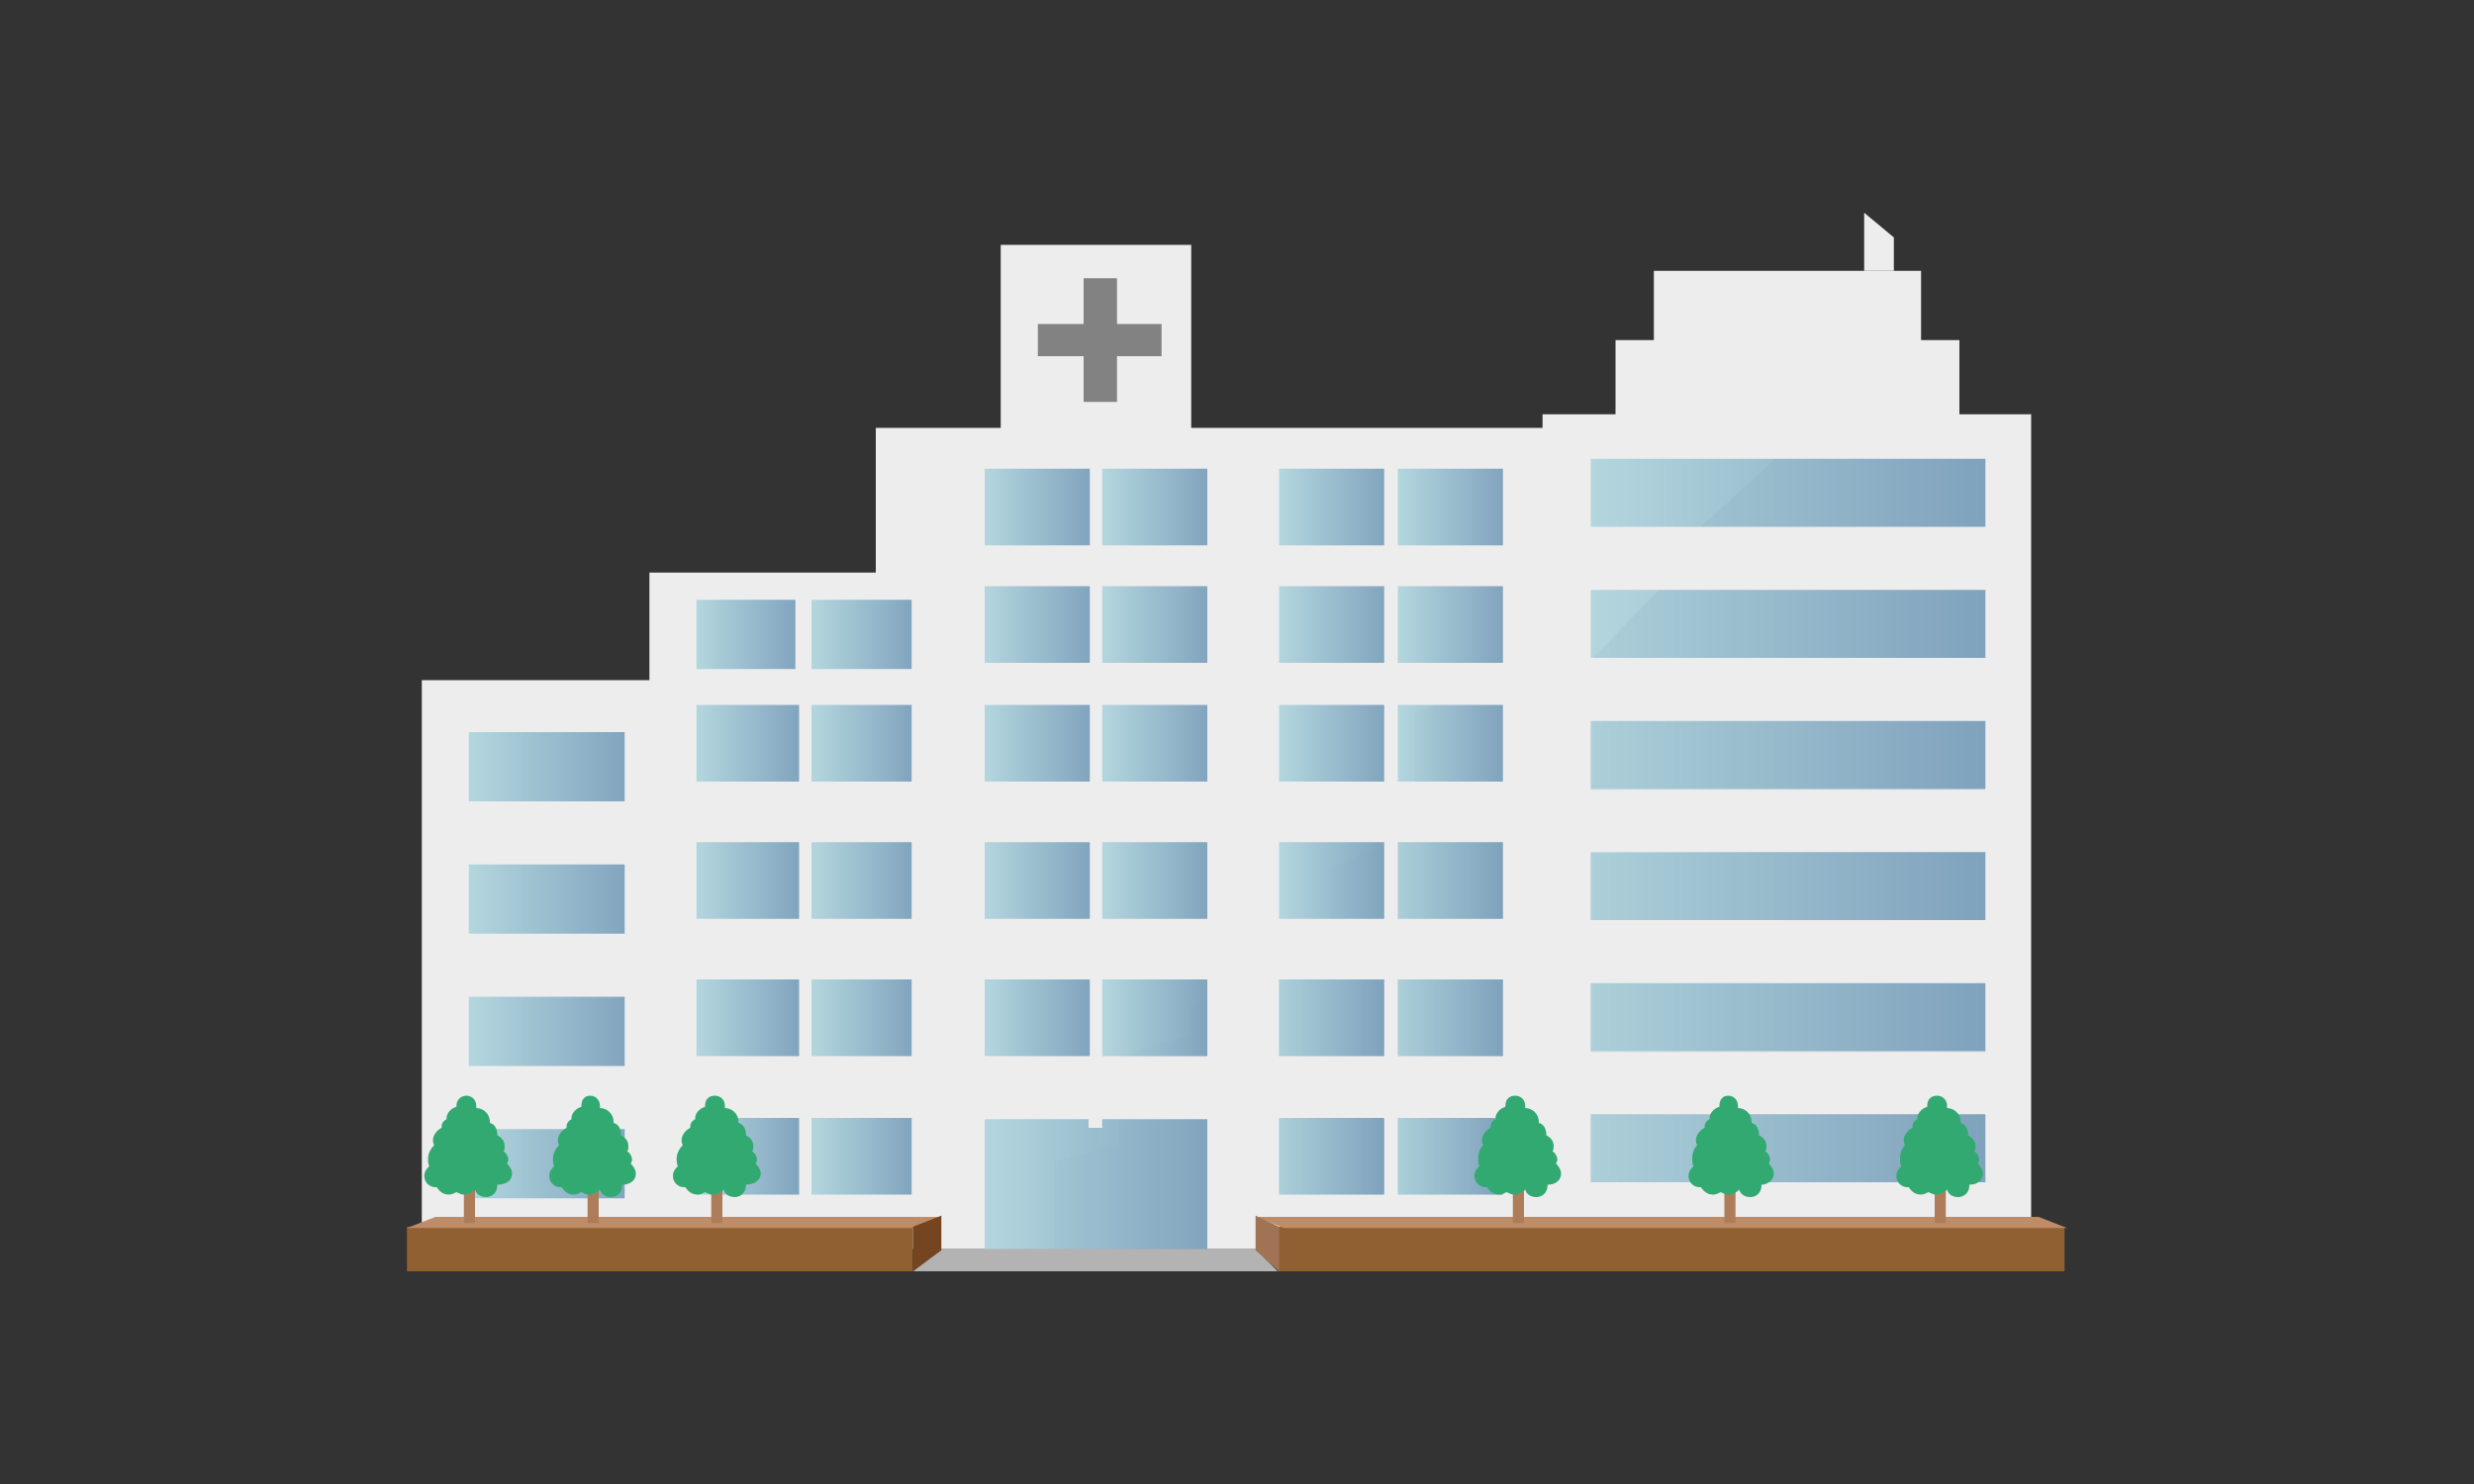
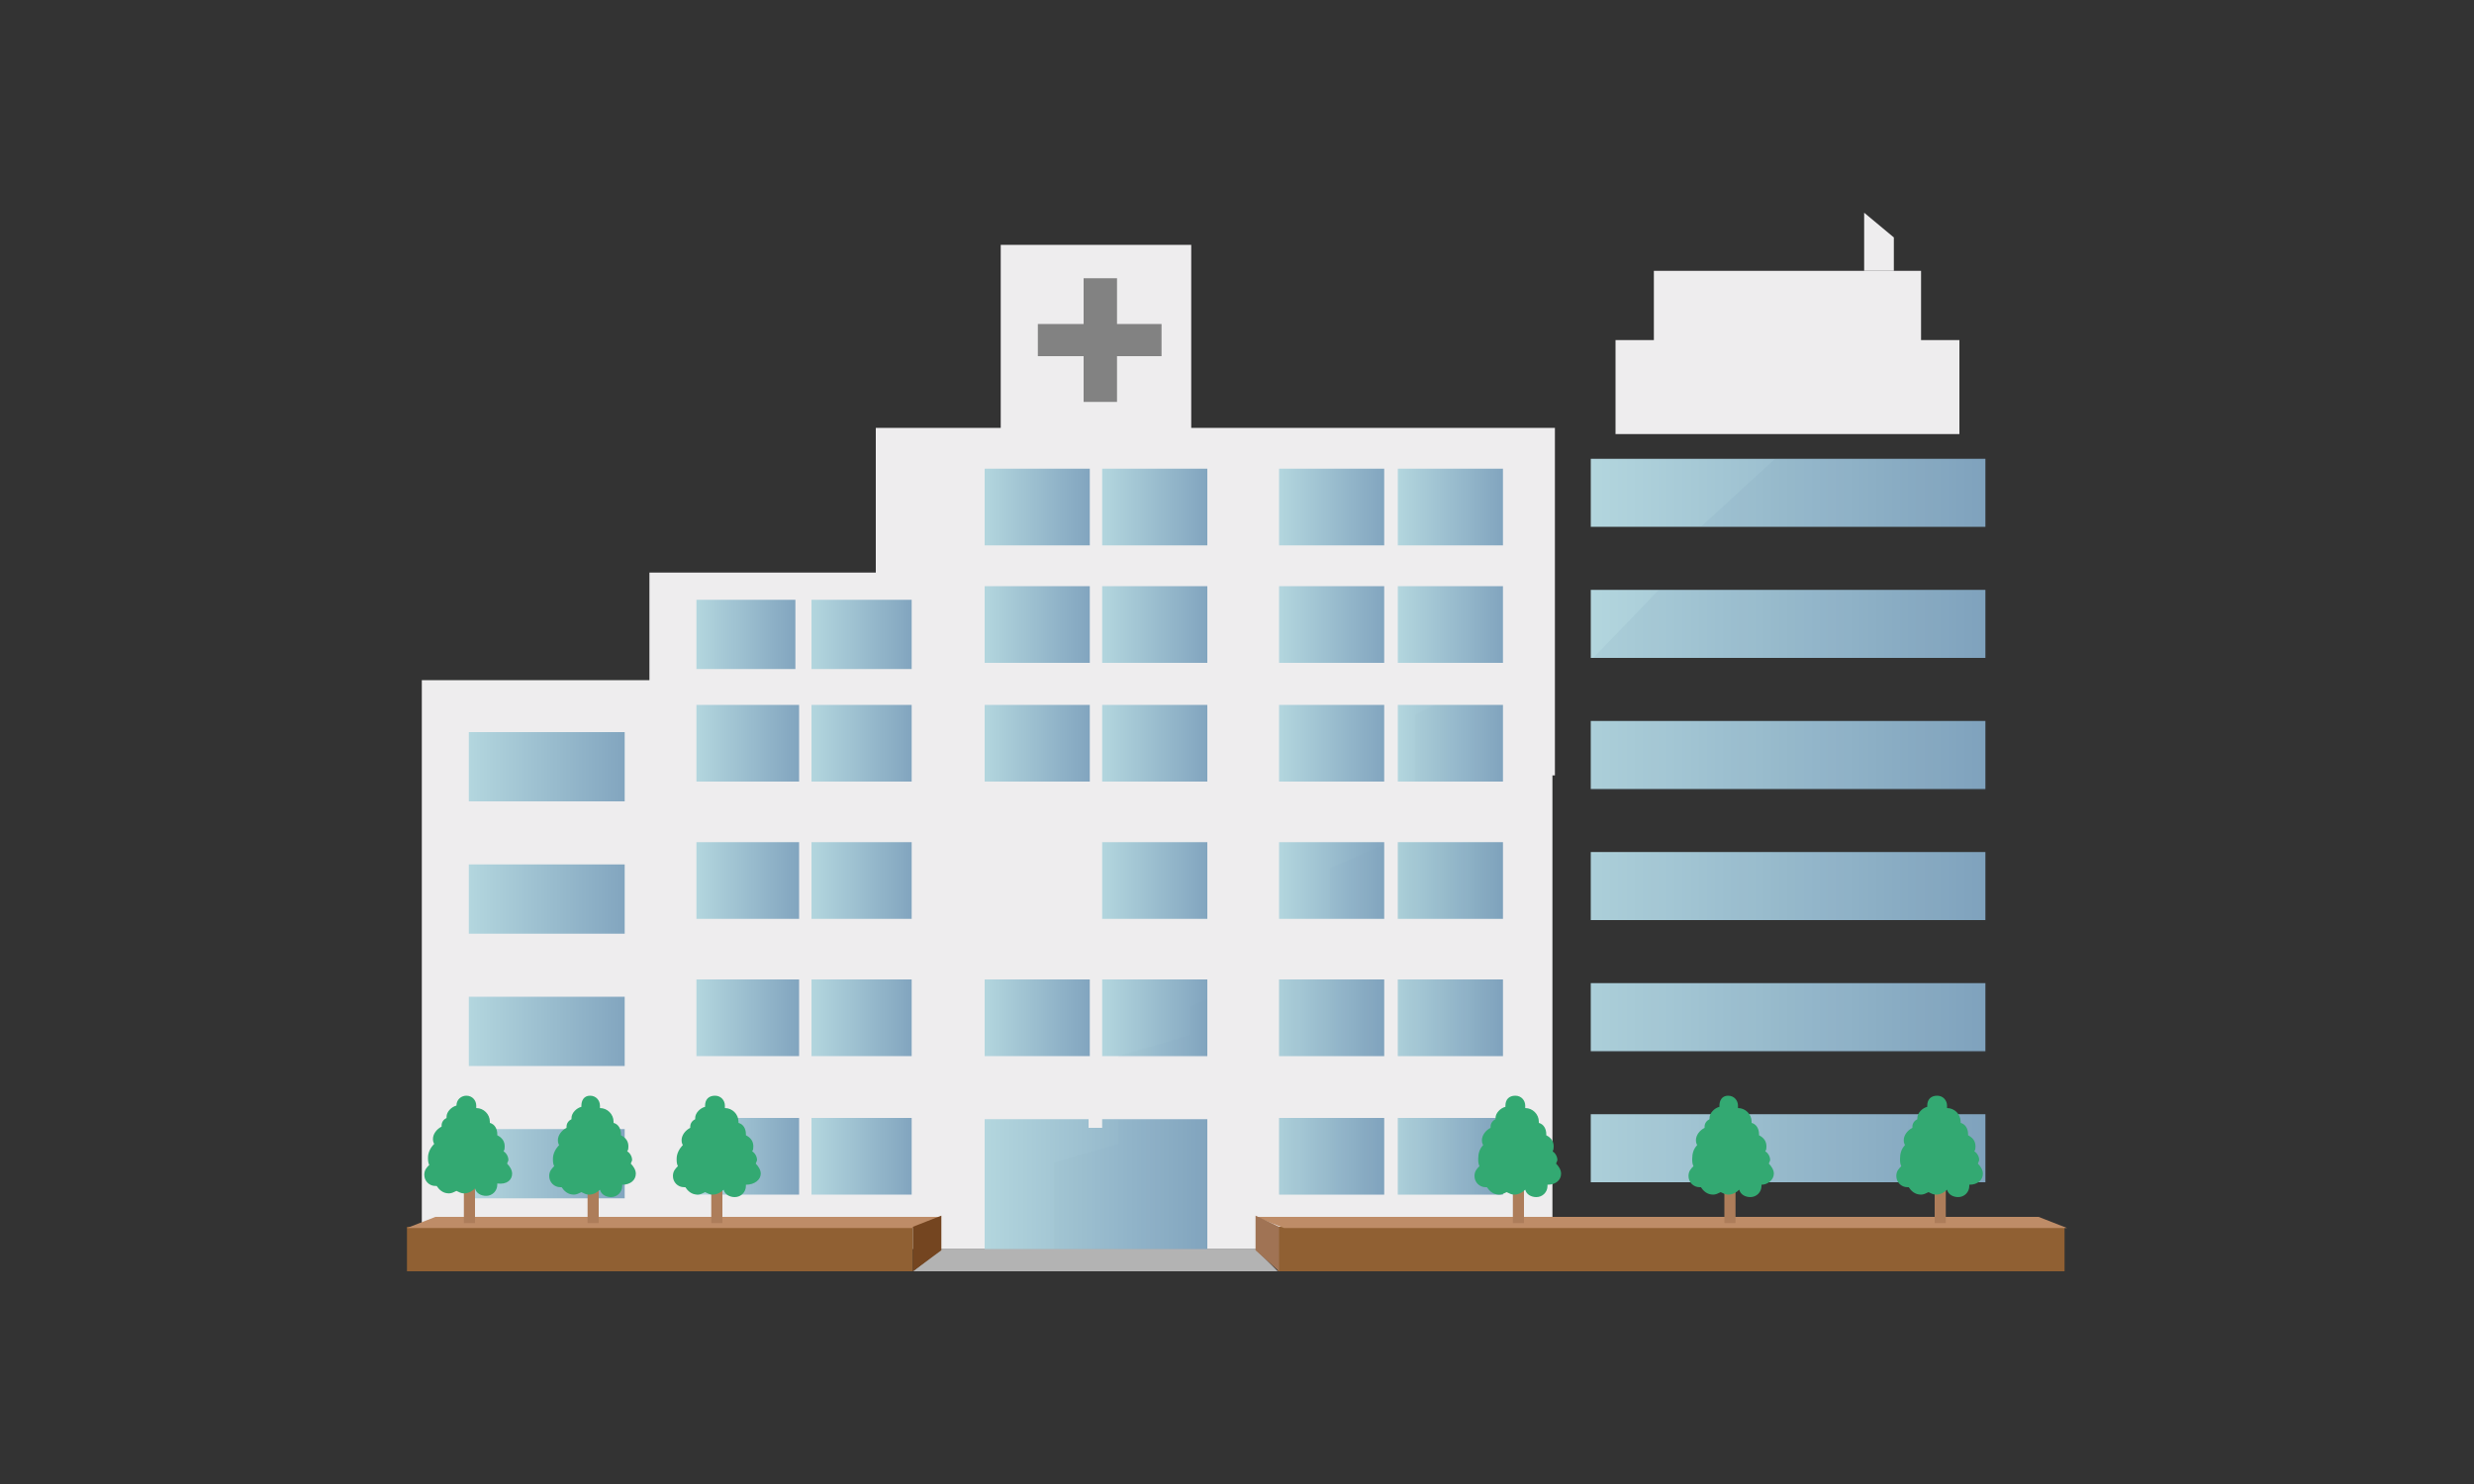
<svg xmlns="http://www.w3.org/2000/svg" version="1.1" id="レイヤー_1" x="0px" y="0px" viewBox="0 0 200 120" style="enable-background:new 0 0 200 120;" xml:space="preserve">
  <rect x="0" y="0" width="200" height="120" fill="#333333" stroke="none" />
  <style type="text/css">
	.st0{fill:#B3B3B3;}
	.st1{fill:#EEEDEE;}
	.st2{fill:url(#SVGID_1_);}
	.st3{fill:url(#SVGID_00000018234061216636360480000009561521158578561940_);}
	.st4{fill:url(#SVGID_00000027564254768709097200000011974542342574239660_);}
	.st5{fill:url(#SVGID_00000071555466759539203420000001639017207370655159_);}
	.st6{fill:url(#SVGID_00000089555118456512242490000007453856488047337661_);}
	.st7{fill:url(#SVGID_00000170251790321202432510000006176673125190983820_);}
	.st8{fill:url(#SVGID_00000083073044261551230540000006281861138519733411_);}
	.st9{fill:url(#SVGID_00000016068359640588790090000009149441833022605983_);}
	.st10{fill:url(#SVGID_00000018202015714951304720000013591817122672582846_);}
	.st11{fill:url(#SVGID_00000052073206301369295050000012457367086431083415_);}
	.st12{fill:url(#SVGID_00000075866987450708393480000008137340978281379519_);}
	.st13{fill:url(#SVGID_00000114046870834206074250000003385912518159995326_);}
	.st14{fill:url(#SVGID_00000181791763802969265100000005253847850059892908_);}
	.st15{fill:url(#SVGID_00000140717423972634997190000004460297017753765281_);}
	.st16{fill:url(#SVGID_00000175317582113460598010000001011712099831764140_);}
	.st17{fill:url(#SVGID_00000016042203457488062900000003123815993929290630_);}
	.st18{fill:url(#SVGID_00000129896166943496425360000001673413655625841343_);}
	.st19{fill:url(#SVGID_00000161601363055930070350000016144901796810404796_);}
	.st20{fill:url(#SVGID_00000101101471148620703150000017403977656433480361_);}
	.st21{fill:url(#SVGID_00000004547025506277552590000015008007478917016218_);}
	.st22{fill:url(#SVGID_00000129903909000424606490000014613374400197235645_);}
	.st23{fill:url(#SVGID_00000153667267030996795970000014140438339293523128_);}
	.st24{fill:url(#SVGID_00000074423931844127629720000015741172535649773443_);}
	.st25{fill:url(#SVGID_00000161627524729685935760000006226309775992947381_);}
	.st26{fill:url(#SVGID_00000069364246587409290320000005241066307893593004_);}
	.st27{fill:url(#SVGID_00000127753976694325477640000007896307214882740119_);}
	.st28{fill:url(#SVGID_00000120544282249866801720000000609892191670788257_);}
	.st29{fill:url(#SVGID_00000018201006894450442470000002769355874684372393_);}
	.st30{fill:url(#SVGID_00000097471452579346245720000000527916927356934588_);}
	.st31{fill:url(#SVGID_00000165200574620138194690000017451937643985703314_);}
	.st32{fill:url(#SVGID_00000115473917507102207080000009167027214249513641_);}
	.st33{fill:url(#SVGID_00000080924590071403252530000011402495798135287990_);}
	.st34{fill:url(#SVGID_00000052800012178443175630000004240134741113057428_);}
	.st35{fill:url(#SVGID_00000130625969818037773480000005935619468978217898_);}
	.st36{fill:url(#SVGID_00000175317324481864633450000004464635826877700771_);}
	.st37{fill:url(#SVGID_00000160157775314378162000000007445856732269409167_);}
	.st38{fill:url(#SVGID_00000158023265631836695230000014848590522864822703_);}
	.st39{opacity:9.000000e-02;}
	.st40{opacity:0.36;fill:#6088A1;enable-background:new    ;}
	.st41{fill:#828282;}
	.st42{opacity:9.000000e-02;fill:#6088A1;enable-background:new    ;}
	.st43{fill:#6088A1;}
	.st44{fill:url(#SVGID_00000079450303879070138860000008899720619732009362_);}
	.st45{fill:url(#SVGID_00000116218120109663557110000017446026520468454036_);}
	.st46{fill:url(#SVGID_00000000932467096257482820000002043448747043373964_);}
	.st47{fill:url(#SVGID_00000046304980729772246020000016563127601562895022_);}
	.st48{fill:url(#SVGID_00000026145107058534610230000002956082248763259044_);}
	.st49{fill:url(#SVGID_00000132799572237145227330000009997130381033425326_);}
	.st50{fill:#906033;}
	.st51{fill:#BE8C67;}
	.st52{fill:#744520;}
	.st53{fill:#A07354;}
	.st54{fill:#AD7D5A;}
	.st55{fill:#33A972;}
</style>
  <g>
    <g id="_レイヤー_2">
      <g id="_文字">
        <g>
          <polygon class="st0" points="73.8,102.8 76.1,101 101.5,101 103.3,102.8     " />
          <g>
            <rect x="70.8" y="34.6" class="st1" width="54.9" height="28.1" />
            <g>
              <rect x="52.5" y="46.3" class="st1" width="20.3" height="54.7" />
              <linearGradient id="SVGID_1_" gradientUnits="userSpaceOnUse" x1="56.29" y1="807.19" x2="64.31" y2="807.19" gradientTransform="matrix(1 0 0 1 0 -755.89)">
                <stop offset="0" style="stop-color:#B3D6DE" />
                <stop offset="1" style="stop-color:#82A5BF" />
              </linearGradient>
              <rect x="56.3" y="48.5" class="st2" width="8" height="5.6" />
              <linearGradient id="SVGID_00000152979856182596904620000004237165317423309711_" gradientUnits="userSpaceOnUse" x1="65.63" y1="807.19" x2="73.71" y2="807.19" gradientTransform="matrix(1 0 0 1 0 -755.89)">
                <stop offset="0" style="stop-color:#B3D6DE" />
                <stop offset="1" style="stop-color:#82A5BF" />
              </linearGradient>
              <rect x="65.6" y="48.5" style="fill:url(#SVGID_00000152979856182596904620000004237165317423309711_);" width="8.1" height="5.6" />
            </g>
            <rect x="34.1" y="55" class="st1" width="22.2" height="46" />
            <linearGradient id="SVGID_00000142157163282407781590000001975494468052085125_" gradientUnits="userSpaceOnUse" x1="37.92" y1="817.89" x2="50.56" y2="817.89" gradientTransform="matrix(1 0 0 1 0 -755.89)">
              <stop offset="0" style="stop-color:#B3D6DE" />
              <stop offset="1" style="stop-color:#82A5BF" />
            </linearGradient>
            <rect x="37.9" y="59.2" style="fill:url(#SVGID_00000142157163282407781590000001975494468052085125_);" width="12.6" height="5.6" />
            <linearGradient id="SVGID_00000161609319295743474460000002111208841148257412_" gradientUnits="userSpaceOnUse" x1="37.92" y1="828.59" x2="50.56" y2="828.59" gradientTransform="matrix(1 0 0 1 0 -755.89)">
              <stop offset="0" style="stop-color:#B3D6DE" />
              <stop offset="1" style="stop-color:#82A5BF" />
            </linearGradient>
            <rect x="37.9" y="69.9" style="fill:url(#SVGID_00000161609319295743474460000002111208841148257412_);" width="12.6" height="5.6" />
            <linearGradient id="SVGID_00000124120174110132245400000003136765157433929858_" gradientUnits="userSpaceOnUse" x1="37.92" y1="839.29" x2="50.56" y2="839.29" gradientTransform="matrix(1 0 0 1 0 -755.89)">
              <stop offset="0" style="stop-color:#B3D6DE" />
              <stop offset="1" style="stop-color:#82A5BF" />
            </linearGradient>
            <rect x="37.9" y="80.6" style="fill:url(#SVGID_00000124120174110132245400000003136765157433929858_);" width="12.6" height="5.6" />
            <linearGradient id="SVGID_00000082334240501143552790000009095583312243605405_" gradientUnits="userSpaceOnUse" x1="37.92" y1="849.99" x2="50.56" y2="849.99" gradientTransform="matrix(1 0 0 1 0 -755.89)">
              <stop offset="0" style="stop-color:#B3D6DE" />
              <stop offset="1" style="stop-color:#82A5BF" />
            </linearGradient>
            <rect x="37.9" y="91.3" style="fill:url(#SVGID_00000082334240501143552790000009095583312243605405_);" width="12.6" height="5.6" />
            <rect x="54.6" y="56.8" class="st1" width="70.9" height="44.2" />
            <g>
              <linearGradient id="SVGID_00000015346744023971145200000011873632878982686879_" gradientUnits="userSpaceOnUse" x1="56.29" y1="815.99" x2="64.55" y2="815.99" gradientTransform="matrix(1 0 0 1 0 -755.89)">
                <stop offset="0" style="stop-color:#B3D6DE" />
                <stop offset="1" style="stop-color:#82A5BF" />
              </linearGradient>
              <rect x="56.3" y="57" style="fill:url(#SVGID_00000015346744023971145200000011873632878982686879_);" width="8.3" height="6.2" />
              <linearGradient id="SVGID_00000146460191670171929640000007111381199006953361_" gradientUnits="userSpaceOnUse" x1="65.63" y1="815.99" x2="73.71" y2="815.99" gradientTransform="matrix(1 0 0 1 0 -755.89)">
                <stop offset="0" style="stop-color:#B3D6DE" />
                <stop offset="1" style="stop-color:#82A5BF" />
              </linearGradient>
              <rect x="65.6" y="57" style="fill:url(#SVGID_00000146460191670171929640000007111381199006953361_);" width="8.1" height="6.2" />
            </g>
            <g>
              <linearGradient id="SVGID_00000093176246397053045110000006183213824428807303_" gradientUnits="userSpaceOnUse" x1="56.29" y1="827.09" x2="64.55" y2="827.09" gradientTransform="matrix(1 0 0 1 0 -755.89)">
                <stop offset="0" style="stop-color:#B3D6DE" />
                <stop offset="1" style="stop-color:#82A5BF" />
              </linearGradient>
              <rect x="56.3" y="68.1" style="fill:url(#SVGID_00000093176246397053045110000006183213824428807303_);" width="8.3" height="6.2" />
              <linearGradient id="SVGID_00000013165125336547818160000001973768153671423128_" gradientUnits="userSpaceOnUse" x1="65.63" y1="827.09" x2="73.71" y2="827.09" gradientTransform="matrix(1 0 0 1 0 -755.89)">
                <stop offset="0" style="stop-color:#B3D6DE" />
                <stop offset="1" style="stop-color:#82A5BF" />
              </linearGradient>
              <rect x="65.6" y="68.1" style="fill:url(#SVGID_00000013165125336547818160000001973768153671423128_);" width="8.1" height="6.2" />
            </g>
            <g>
              <linearGradient id="SVGID_00000123413610782879505900000000531682326975474309_" gradientUnits="userSpaceOnUse" x1="56.29" y1="838.19" x2="64.55" y2="838.19" gradientTransform="matrix(1 0 0 1 0 -755.89)">
                <stop offset="0" style="stop-color:#B3D6DE" />
                <stop offset="1" style="stop-color:#82A5BF" />
              </linearGradient>
              <rect x="56.3" y="79.2" style="fill:url(#SVGID_00000123413610782879505900000000531682326975474309_);" width="8.3" height="6.2" />
              <linearGradient id="SVGID_00000070116508372493333210000006664938159462298764_" gradientUnits="userSpaceOnUse" x1="65.63" y1="838.19" x2="73.71" y2="838.19" gradientTransform="matrix(1 0 0 1 0 -755.89)">
                <stop offset="0" style="stop-color:#B3D6DE" />
                <stop offset="1" style="stop-color:#82A5BF" />
              </linearGradient>
              <rect x="65.6" y="79.2" style="fill:url(#SVGID_00000070116508372493333210000006664938159462298764_);" width="8.1" height="6.2" />
            </g>
            <g>
              <linearGradient id="SVGID_00000067923705468228681500000006232077134449281684_" gradientUnits="userSpaceOnUse" x1="79.56" y1="815.99" x2="88.04" y2="815.99" gradientTransform="matrix(1 0 0 1 0 -755.89)">
                <stop offset="0" style="stop-color:#B3D6DE" />
                <stop offset="1" style="stop-color:#82A5BF" />
              </linearGradient>
              <rect x="79.6" y="57" style="fill:url(#SVGID_00000067923705468228681500000006232077134449281684_);" width="8.5" height="6.2" />
              <linearGradient id="SVGID_00000154401926013089818560000012679370373766863289_" gradientUnits="userSpaceOnUse" x1="89.12" y1="815.99" x2="97.59" y2="815.99" gradientTransform="matrix(1 0 0 1 0 -755.89)">
                <stop offset="0" style="stop-color:#B3D6DE" />
                <stop offset="1" style="stop-color:#82A5BF" />
              </linearGradient>
              <rect x="89.1" y="57" style="fill:url(#SVGID_00000154401926013089818560000012679370373766863289_);" width="8.5" height="6.2" />
            </g>
            <g>
              <linearGradient id="SVGID_00000021118218282265997110000003820385844076217220_" gradientUnits="userSpaceOnUse" x1="79.56" y1="806.39" x2="88.04" y2="806.39" gradientTransform="matrix(1 0 0 1 0 -755.89)">
                <stop offset="0" style="stop-color:#B3D6DE" />
                <stop offset="1" style="stop-color:#82A5BF" />
              </linearGradient>
              <rect x="79.6" y="47.4" style="fill:url(#SVGID_00000021118218282265997110000003820385844076217220_);" width="8.5" height="6.2" />
              <linearGradient id="SVGID_00000078025584178370886960000017735511635146711706_" gradientUnits="userSpaceOnUse" x1="89.12" y1="806.39" x2="97.59" y2="806.39" gradientTransform="matrix(1 0 0 1 0 -755.89)">
                <stop offset="0" style="stop-color:#B3D6DE" />
                <stop offset="1" style="stop-color:#82A5BF" />
              </linearGradient>
              <rect x="89.1" y="47.4" style="fill:url(#SVGID_00000078025584178370886960000017735511635146711706_);" width="8.5" height="6.2" />
            </g>
            <g>
              <linearGradient id="SVGID_00000139292584458745428570000011947499082870078100_" gradientUnits="userSpaceOnUse" x1="79.56" y1="796.89" x2="88.04" y2="796.89" gradientTransform="matrix(1 0 0 1 0 -755.89)">
                <stop offset="0" style="stop-color:#B3D6DE" />
                <stop offset="1" style="stop-color:#82A5BF" />
              </linearGradient>
              <rect x="79.6" y="37.9" style="fill:url(#SVGID_00000139292584458745428570000011947499082870078100_);" width="8.5" height="6.2" />
              <linearGradient id="SVGID_00000083070817659712256470000005566069425435781512_" gradientUnits="userSpaceOnUse" x1="89.12" y1="796.89" x2="97.59" y2="796.89" gradientTransform="matrix(1 0 0 1 0 -755.89)">
                <stop offset="0" style="stop-color:#B3D6DE" />
                <stop offset="1" style="stop-color:#82A5BF" />
              </linearGradient>
              <rect x="89.1" y="37.9" style="fill:url(#SVGID_00000083070817659712256470000005566069425435781512_);" width="8.5" height="6.2" />
            </g>
            <g>
              <linearGradient id="SVGID_00000121264600311144315930000016109049013987220414_" gradientUnits="userSpaceOnUse" x1="103.44" y1="806.39" x2="111.92" y2="806.39" gradientTransform="matrix(1 0 0 1 0 -755.89)">
                <stop offset="0" style="stop-color:#B3D6DE" />
                <stop offset="1" style="stop-color:#82A5BF" />
              </linearGradient>
              <rect x="103.4" y="47.4" style="fill:url(#SVGID_00000121264600311144315930000016109049013987220414_);" width="8.5" height="6.2" />
              <linearGradient id="SVGID_00000065756642838954634430000010730762646548321427_" gradientUnits="userSpaceOnUse" x1="113" y1="806.39" x2="121.47" y2="806.39" gradientTransform="matrix(1 0 0 1 0 -755.89)">
                <stop offset="0" style="stop-color:#B3D6DE" />
                <stop offset="1" style="stop-color:#82A5BF" />
              </linearGradient>
              <rect x="113" y="47.4" style="fill:url(#SVGID_00000065756642838954634430000010730762646548321427_);" width="8.5" height="6.2" />
            </g>
            <g>
              <linearGradient id="SVGID_00000121255150135449171720000000863055889998145977_" gradientUnits="userSpaceOnUse" x1="103.44" y1="796.89" x2="111.92" y2="796.89" gradientTransform="matrix(1 0 0 1 0 -755.89)">
                <stop offset="0" style="stop-color:#B3D6DE" />
                <stop offset="1" style="stop-color:#82A5BF" />
              </linearGradient>
              <rect x="103.4" y="37.9" style="fill:url(#SVGID_00000121255150135449171720000000863055889998145977_);" width="8.5" height="6.2" />
              <linearGradient id="SVGID_00000141454107883363423910000006431174658380134025_" gradientUnits="userSpaceOnUse" x1="113" y1="796.89" x2="121.47" y2="796.89" gradientTransform="matrix(1 0 0 1 0 -755.89)">
                <stop offset="0" style="stop-color:#B3D6DE" />
                <stop offset="1" style="stop-color:#82A5BF" />
              </linearGradient>
              <rect x="113" y="37.9" style="fill:url(#SVGID_00000141454107883363423910000006431174658380134025_);" width="8.5" height="6.2" />
            </g>
            <g>
              <linearGradient id="SVGID_00000113325852783139333530000008535704100772352692_" gradientUnits="userSpaceOnUse" x1="79.56" y1="827.09" x2="88.04" y2="827.09" gradientTransform="matrix(1 0 0 1 0 -755.89)">
                <stop offset="0" style="stop-color:#B3D6DE" />
                <stop offset="1" style="stop-color:#82A5BF" />
              </linearGradient>
-               <rect x="79.6" y="68.1" style="fill:url(#SVGID_00000113325852783139333530000008535704100772352692_);" width="8.5" height="6.2" />
              <linearGradient id="SVGID_00000063592197347697144950000005726625338372302517_" gradientUnits="userSpaceOnUse" x1="89.12" y1="827.09" x2="97.59" y2="827.09" gradientTransform="matrix(1 0 0 1 0 -755.89)">
                <stop offset="0" style="stop-color:#B3D6DE" />
                <stop offset="1" style="stop-color:#82A5BF" />
              </linearGradient>
              <rect x="89.1" y="68.1" style="fill:url(#SVGID_00000063592197347697144950000005726625338372302517_);" width="8.5" height="6.2" />
            </g>
            <g>
              <linearGradient id="SVGID_00000132779421003101702630000016268333032801449866_" gradientUnits="userSpaceOnUse" x1="79.56" y1="838.19" x2="88.04" y2="838.19" gradientTransform="matrix(1 0 0 1 0 -755.89)">
                <stop offset="0" style="stop-color:#B3D6DE" />
                <stop offset="1" style="stop-color:#82A5BF" />
              </linearGradient>
              <rect x="79.6" y="79.2" style="fill:url(#SVGID_00000132779421003101702630000016268333032801449866_);" width="8.5" height="6.2" />
              <linearGradient id="SVGID_00000052082505510416949600000015040886361356391058_" gradientUnits="userSpaceOnUse" x1="89.12" y1="838.19" x2="97.59" y2="838.19" gradientTransform="matrix(1 0 0 1 0 -755.89)">
                <stop offset="0" style="stop-color:#B3D6DE" />
                <stop offset="1" style="stop-color:#82A5BF" />
              </linearGradient>
              <rect x="89.1" y="79.2" style="fill:url(#SVGID_00000052082505510416949600000015040886361356391058_);" width="8.5" height="6.2" />
            </g>
            <g>
              <linearGradient id="SVGID_00000086690462228043649020000001151568885411092871_" gradientUnits="userSpaceOnUse" x1="103.44" y1="815.99" x2="111.92" y2="815.99" gradientTransform="matrix(1 0 0 1 0 -755.89)">
                <stop offset="0" style="stop-color:#B3D6DE" />
                <stop offset="1" style="stop-color:#82A5BF" />
              </linearGradient>
              <rect x="103.4" y="57" style="fill:url(#SVGID_00000086690462228043649020000001151568885411092871_);" width="8.5" height="6.2" />
              <linearGradient id="SVGID_00000015350420555038067350000009742213310933991834_" gradientUnits="userSpaceOnUse" x1="113" y1="815.99" x2="121.47" y2="815.99" gradientTransform="matrix(1 0 0 1 0 -755.89)">
                <stop offset="0" style="stop-color:#B3D6DE" />
                <stop offset="1" style="stop-color:#82A5BF" />
              </linearGradient>
              <rect x="113" y="57" style="fill:url(#SVGID_00000015350420555038067350000009742213310933991834_);" width="8.5" height="6.2" />
            </g>
            <g>
              <linearGradient id="SVGID_00000068650401646732819370000006934724627658128554_" gradientUnits="userSpaceOnUse" x1="103.44" y1="827.09" x2="111.92" y2="827.09" gradientTransform="matrix(1 0 0 1 0 -755.89)">
                <stop offset="0" style="stop-color:#B3D6DE" />
                <stop offset="1" style="stop-color:#82A5BF" />
              </linearGradient>
              <rect x="103.4" y="68.1" style="fill:url(#SVGID_00000068650401646732819370000006934724627658128554_);" width="8.5" height="6.2" />
              <linearGradient id="SVGID_00000014606351795333624870000003062093064801698216_" gradientUnits="userSpaceOnUse" x1="113" y1="827.09" x2="121.47" y2="827.09" gradientTransform="matrix(1 0 0 1 0 -755.89)">
                <stop offset="0" style="stop-color:#B3D6DE" />
                <stop offset="1" style="stop-color:#82A5BF" />
              </linearGradient>
              <rect x="113" y="68.1" style="fill:url(#SVGID_00000014606351795333624870000003062093064801698216_);" width="8.5" height="6.2" />
            </g>
            <g>
              <linearGradient id="SVGID_00000024698895941935337450000009286672152526022065_" gradientUnits="userSpaceOnUse" x1="103.44" y1="838.19" x2="111.92" y2="838.19" gradientTransform="matrix(1 0 0 1 0 -755.89)">
                <stop offset="0" style="stop-color:#B3D6DE" />
                <stop offset="1" style="stop-color:#82A5BF" />
              </linearGradient>
              <rect x="103.4" y="79.2" style="fill:url(#SVGID_00000024698895941935337450000009286672152526022065_);" width="8.5" height="6.2" />
              <linearGradient id="SVGID_00000057869259717817161950000017004011150790683291_" gradientUnits="userSpaceOnUse" x1="113" y1="838.19" x2="121.47" y2="838.19" gradientTransform="matrix(1 0 0 1 0 -755.89)">
                <stop offset="0" style="stop-color:#B3D6DE" />
                <stop offset="1" style="stop-color:#82A5BF" />
              </linearGradient>
              <rect x="113" y="79.2" style="fill:url(#SVGID_00000057869259717817161950000017004011150790683291_);" width="8.5" height="6.2" />
            </g>
            <g>
              <linearGradient id="SVGID_00000026854246548884929070000016188758159528445627_" gradientUnits="userSpaceOnUse" x1="56.29" y1="849.39" x2="64.55" y2="849.39" gradientTransform="matrix(1 0 0 1 0 -755.89)">
                <stop offset="0" style="stop-color:#B3D6DE" />
                <stop offset="1" style="stop-color:#82A5BF" />
              </linearGradient>
              <rect x="56.3" y="90.4" style="fill:url(#SVGID_00000026854246548884929070000016188758159528445627_);" width="8.3" height="6.2" />
              <linearGradient id="SVGID_00000156559646245926304400000013355712043262325171_" gradientUnits="userSpaceOnUse" x1="65.63" y1="849.39" x2="73.71" y2="849.39" gradientTransform="matrix(1 0 0 1 0 -755.89)">
                <stop offset="0" style="stop-color:#B3D6DE" />
                <stop offset="1" style="stop-color:#82A5BF" />
              </linearGradient>
              <rect x="65.6" y="90.4" style="fill:url(#SVGID_00000156559646245926304400000013355712043262325171_);" width="8.1" height="6.2" />
            </g>
            <g>
              <linearGradient id="SVGID_00000040543089100653928820000008778990106214961833_" gradientUnits="userSpaceOnUse" x1="103.44" y1="849.39" x2="111.92" y2="849.39" gradientTransform="matrix(1 0 0 1 0 -755.89)">
                <stop offset="0" style="stop-color:#B3D6DE" />
                <stop offset="1" style="stop-color:#82A5BF" />
              </linearGradient>
              <rect x="103.4" y="90.4" style="fill:url(#SVGID_00000040543089100653928820000008778990106214961833_);" width="8.5" height="6.2" />
              <linearGradient id="SVGID_00000103226881361125278580000012394892233416425352_" gradientUnits="userSpaceOnUse" x1="113" y1="849.39" x2="121.47" y2="849.39" gradientTransform="matrix(1 0 0 1 0 -755.89)">
                <stop offset="0" style="stop-color:#B3D6DE" />
                <stop offset="1" style="stop-color:#82A5BF" />
              </linearGradient>
              <rect x="113" y="90.4" style="fill:url(#SVGID_00000103226881361125278580000012394892233416425352_);" width="8.5" height="6.2" />
            </g>
            <linearGradient id="SVGID_00000132774718115879202110000011831690062753714588_" gradientUnits="userSpaceOnUse" x1="79.56" y1="851.64" x2="97.59" y2="851.64" gradientTransform="matrix(1 0 0 1 0 -755.89)">
              <stop offset="0" style="stop-color:#B3D6DE" />
              <stop offset="1" style="stop-color:#82A5BF" />
            </linearGradient>
            <polygon style="fill:url(#SVGID_00000132774718115879202110000011831690062753714588_);" points="89.1,90.5 89.1,91.2 88,91.2        88,90.5 79.6,90.5 79.6,101 85.8,101 88,101 89.1,101 91.2,101 97.6,101 97.6,90.5      " />
            <g class="st39">
              <polygon class="st40" points="114.4,57.8 114.4,63.2 121.5,63.2 121.5,57 116,57       " />
              <polygon class="st40" points="107.5,70.2 107.5,74.3 111.9,74.3 111.9,68.3       " />
              <polygon class="st40" points="97.6,85.5 97.6,80.8 96.2,81.4 96.2,83.7 90.4,85.4 90.4,85.5       " />
              <polygon class="st40" points="97.6,90.6 90.4,90.6 90.4,92.5 85.2,94 85.2,101 97.6,101       " />
            </g>
            <g>
              <rect x="80.9" y="19.8" class="st1" width="15.4" height="15.4" />
              <g>
                <rect x="87.6" y="22.5" class="st41" width="2.7" height="10" />
                <rect x="83.9" y="26.2" class="st41" width="10" height="2.6" />
              </g>
            </g>
            <rect x="113" y="68.1" class="st42" width="8.5" height="6.2" />
            <g class="st39">
              <rect x="103.4" y="79.2" class="st43" width="8.5" height="6.2" />
              <rect x="113" y="79.2" class="st43" width="8.5" height="6.2" />
            </g>
            <g class="st39">
              <rect x="103.4" y="90.4" class="st43" width="8.5" height="6.2" />
              <rect x="113" y="90.4" class="st43" width="8.5" height="6.2" />
            </g>
            <g>
-               <rect x="124.7" y="33.5" class="st1" width="39.5" height="67.1" />
              <rect x="130.6" y="27.5" class="st1" width="27.8" height="7.6" />
              <rect x="133.7" y="21.9" class="st1" width="21.6" height="7.6" />
              <polygon class="st1" points="153.1,21.9 150.7,21.9 150.7,17.2 153.1,19.2       " />
              <linearGradient id="SVGID_00000024703761348105467650000014129275156121303462_" gradientUnits="userSpaceOnUse" x1="128.55" y1="795.74" x2="160.45" y2="795.74" gradientTransform="matrix(1 0 0 1 0 -755.89)">
                <stop offset="0" style="stop-color:#B3D6DE" />
                <stop offset="1" style="stop-color:#82A5BF" />
              </linearGradient>
              <rect x="128.6" y="37.1" style="fill:url(#SVGID_00000024703761348105467650000014129275156121303462_);" width="31.9" height="5.5" />
              <linearGradient id="SVGID_00000011729725988123281770000001823631785735364993_" gradientUnits="userSpaceOnUse" x1="128.55" y1="806.34" x2="160.45" y2="806.34" gradientTransform="matrix(1 0 0 1 0 -755.89)">
                <stop offset="0" style="stop-color:#B3D6DE" />
                <stop offset="1" style="stop-color:#82A5BF" />
              </linearGradient>
              <rect x="128.6" y="47.7" style="fill:url(#SVGID_00000011729725988123281770000001823631785735364993_);" width="31.9" height="5.5" />
              <linearGradient id="SVGID_00000013169705732029595970000004228720709503293105_" gradientUnits="userSpaceOnUse" x1="128.55" y1="816.94" x2="160.45" y2="816.94" gradientTransform="matrix(1 0 0 1 0 -755.89)">
                <stop offset="0" style="stop-color:#B3D6DE" />
                <stop offset="1" style="stop-color:#82A5BF" />
              </linearGradient>
              <rect x="128.6" y="58.3" style="fill:url(#SVGID_00000013169705732029595970000004228720709503293105_);" width="31.9" height="5.5" />
              <linearGradient id="SVGID_00000104668077188064789310000015147786323091721089_" gradientUnits="userSpaceOnUse" x1="128.55" y1="827.54" x2="160.45" y2="827.54" gradientTransform="matrix(1 0 0 1 0 -755.89)">
                <stop offset="0" style="stop-color:#B3D6DE" />
                <stop offset="1" style="stop-color:#82A5BF" />
              </linearGradient>
              <rect x="128.6" y="68.9" style="fill:url(#SVGID_00000104668077188064789310000015147786323091721089_);" width="31.9" height="5.5" />
              <linearGradient id="SVGID_00000117635781421651025410000017611833440299698568_" gradientUnits="userSpaceOnUse" x1="128.55" y1="838.14" x2="160.45" y2="838.14" gradientTransform="matrix(1 0 0 1 0 -755.89)">
                <stop offset="0" style="stop-color:#B3D6DE" />
                <stop offset="1" style="stop-color:#82A5BF" />
              </linearGradient>
              <rect x="128.6" y="79.5" style="fill:url(#SVGID_00000117635781421651025410000017611833440299698568_);" width="31.9" height="5.5" />
              <linearGradient id="SVGID_00000117641723134656298450000016499136803209227667_" gradientUnits="userSpaceOnUse" x1="128.55" y1="848.74" x2="160.45" y2="848.74" gradientTransform="matrix(1 0 0 1 0 -755.89)">
                <stop offset="0" style="stop-color:#B3D6DE" />
                <stop offset="1" style="stop-color:#82A5BF" />
              </linearGradient>
              <rect x="128.6" y="90.1" style="fill:url(#SVGID_00000117641723134656298450000016499136803209227667_);" width="31.9" height="5.5" />
            </g>
            <g class="st39">
              <polygon class="st43" points="137.5,42.6 160.5,42.6 160.5,37.1 143.5,37.1       " />
              <polygon class="st43" points="128.8,53.2 160.5,53.2 160.5,47.7 134.1,47.7       " />
              <polygon class="st43" points="128.6,62.3 128.6,63.9 160.5,63.9 160.5,58.3 128.6,58.3       " />
              <polygon class="st43" points="128.6,69 128.6,74.4 160.5,74.4 160.5,68.9 145.8,68.9       " />
              <polygon class="st43" points="128.6,81.2 128.6,83.4 128.6,85.1 160.5,85.1 160.5,79.5 128.6,79.5       " />
              <rect x="128.6" y="90.1" class="st43" width="31.9" height="5.5" />
            </g>
          </g>
          <rect x="103.3" y="99.2" class="st50" width="63.6" height="3.6" />
          <rect x="32.9" y="99.2" class="st50" width="40.9" height="3.6" />
          <polygon class="st51" points="73.8,99.3 32.9,99.3 35.2,98.4 76.1,98.4     " />
          <polygon class="st51" points="103.8,99.3 167.1,99.3 164.8,98.4 101.5,98.4     " />
          <polygon class="st52" points="76.1,98.3 73.8,99.2 73.8,102.8 76.1,101.1     " />
          <polygon class="st53" points="101.5,98.3 103.4,99.2 103.4,102.8 101.5,101.1     " />
          <g>
            <rect x="37.5" y="96" class="st54" width="0.9" height="2.9" />
-             <path class="st55" d="M41.4,94.9c0-0.3-0.2-0.6-0.4-0.8c0-0.1,0.1-0.2,0.1-0.3c0-0.3-0.2-0.6-0.4-0.7c0.1-0.1,0.1-0.3,0.1-0.4       c0-0.4-0.2-0.7-0.6-0.9v-0.1c0-0.4-0.2-0.8-0.6-0.9v-0.1c0-0.6-0.5-1.1-1.1-1.1l0,0c0-0.1,0-0.1,0-0.2c0-0.4-0.3-0.8-0.8-0.8       c-0.4,0-0.8,0.3-0.8,0.8c0,0.1,0,0.1,0,0.1c-0.4,0.1-0.8,0.5-0.8,0.9v0.1c-0.2,0.1-0.4,0.3-0.4,0.6c0,0.1,0,0.1,0,0.1       c-0.4,0.2-0.7,0.6-0.7,1c0,0.1,0,0.2,0.1,0.4c-0.3,0.3-0.5,0.7-0.5,1.1c0,0.2,0,0.4,0.1,0.6c-0.2,0.2-0.4,0.4-0.4,0.8       c0,0.5,0.4,0.9,0.9,0.9c0,0,0,0,0.1,0c0.2,0.3,0.5,0.6,1,0.6c0.2,0,0.4-0.1,0.6-0.2c0.2,0.1,0.4,0.2,0.6,0.2       c0.4,0,0.7-0.2,0.9-0.4c0.1,0.4,0.5,0.6,0.9,0.6c0.5,0,0.9-0.4,0.9-0.9v-0.1C41,95.8,41.4,95.4,41.4,94.9z" />
+             <path class="st55" d="M41.4,94.9c0-0.3-0.2-0.6-0.4-0.8c0-0.1,0.1-0.2,0.1-0.3c0-0.3-0.2-0.6-0.4-0.7c0.1-0.1,0.1-0.3,0.1-0.4       c0-0.4-0.2-0.7-0.6-0.9v-0.1c0-0.4-0.2-0.8-0.6-0.9v-0.1c0-0.6-0.5-1.1-1.1-1.1l0,0c0-0.1,0-0.1,0-0.2c0-0.4-0.3-0.8-0.8-0.8       c-0.4,0-0.8,0.3-0.8,0.8c-0.4,0.1-0.8,0.5-0.8,0.9v0.1c-0.2,0.1-0.4,0.3-0.4,0.6c0,0.1,0,0.1,0,0.1       c-0.4,0.2-0.7,0.6-0.7,1c0,0.1,0,0.2,0.1,0.4c-0.3,0.3-0.5,0.7-0.5,1.1c0,0.2,0,0.4,0.1,0.6c-0.2,0.2-0.4,0.4-0.4,0.8       c0,0.5,0.4,0.9,0.9,0.9c0,0,0,0,0.1,0c0.2,0.3,0.5,0.6,1,0.6c0.2,0,0.4-0.1,0.6-0.2c0.2,0.1,0.4,0.2,0.6,0.2       c0.4,0,0.7-0.2,0.9-0.4c0.1,0.4,0.5,0.6,0.9,0.6c0.5,0,0.9-0.4,0.9-0.9v-0.1C41,95.8,41.4,95.4,41.4,94.9z" />
          </g>
          <g>
            <rect x="47.5" y="96" class="st54" width="0.9" height="2.9" />
            <path class="st55" d="M51.4,94.9c0-0.3-0.2-0.6-0.4-0.8c0-0.1,0.1-0.2,0.1-0.3c0-0.3-0.2-0.6-0.4-0.7c0.1-0.1,0.1-0.3,0.1-0.4       c0-0.4-0.2-0.7-0.6-0.9v-0.1c0-0.4-0.2-0.8-0.6-0.9v-0.1c0-0.6-0.5-1.1-1.1-1.1l0,0c0-0.1,0-0.1,0-0.2c0-0.4-0.3-0.8-0.8-0.8       S47,89,47,89.4c0,0.1,0,0.1,0,0.1c-0.4,0.1-0.8,0.5-0.8,0.9v0.1c-0.2,0.1-0.4,0.3-0.4,0.6c0,0.1,0,0.1,0,0.1       c-0.4,0.2-0.7,0.6-0.7,1c0,0.1,0,0.2,0.1,0.4c-0.3,0.3-0.5,0.7-0.5,1.1c0,0.2,0,0.4,0.1,0.6c-0.2,0.2-0.4,0.4-0.4,0.8       c0,0.5,0.4,0.9,0.9,0.9c0,0,0,0,0.1,0c0.2,0.3,0.5,0.6,1,0.6c0.2,0,0.4-0.1,0.6-0.2c0.2,0.1,0.4,0.2,0.6,0.2       c0.4,0,0.7-0.2,0.9-0.4c0.1,0.4,0.5,0.6,0.9,0.6c0.5,0,0.9-0.4,0.9-0.9v-0.1C51,95.8,51.4,95.4,51.4,94.9z" />
          </g>
          <g>
            <rect x="57.5" y="96" class="st54" width="0.9" height="2.9" />
            <path class="st55" d="M61.5,94.9c0-0.3-0.2-0.6-0.4-0.8c0-0.1,0.1-0.2,0.1-0.3c0-0.3-0.2-0.6-0.4-0.7c0.1-0.1,0.1-0.3,0.1-0.4       c0-0.4-0.2-0.7-0.6-0.9v-0.1c0-0.4-0.2-0.8-0.6-0.9v-0.1c0-0.6-0.5-1.1-1.1-1.1l0,0c0-0.1,0-0.1,0-0.2c0-0.4-0.3-0.8-0.8-0.8       S57,88.9,57,89.4c0,0.1,0,0.1,0,0.1c-0.4,0.1-0.8,0.5-0.8,0.9v0.1c-0.2,0.1-0.4,0.3-0.4,0.6c0,0.1,0,0.1,0,0.1       c-0.4,0.2-0.7,0.6-0.7,1c0,0.1,0,0.2,0.1,0.4c-0.3,0.3-0.5,0.7-0.5,1.1c0,0.2,0,0.4,0.1,0.6c-0.2,0.2-0.4,0.4-0.4,0.8       c0,0.5,0.4,0.9,0.9,0.9c0,0,0,0,0.1,0c0.2,0.3,0.5,0.6,1,0.6c0.2,0,0.4-0.1,0.6-0.2c0.2,0.1,0.4,0.2,0.6,0.2       c0.4,0,0.7-0.2,0.9-0.4c0.1,0.4,0.5,0.6,0.9,0.6c0.5,0,0.9-0.4,0.9-0.9v-0.1C61,95.8,61.5,95.4,61.5,94.9z" />
          </g>
          <g>
            <rect x="122.3" y="96" class="st54" width="0.9" height="2.9" />
            <path class="st55" d="M126.2,94.9c0-0.3-0.2-0.6-0.4-0.8c0-0.1,0.1-0.2,0.1-0.3c0-0.3-0.2-0.6-0.4-0.7c0.1-0.1,0.1-0.3,0.1-0.4       c0-0.4-0.2-0.7-0.6-0.9v-0.1c0-0.4-0.2-0.8-0.6-0.9v-0.1c0-0.6-0.5-1.1-1.1-1.1l0,0c0-0.1,0-0.1,0-0.2c0-0.4-0.3-0.8-0.8-0.8       s-0.8,0.3-0.8,0.8c0,0.1,0,0.1,0,0.1c-0.4,0.1-0.8,0.5-0.8,0.9v0.1c-0.2,0.1-0.4,0.3-0.4,0.6c0,0.1,0,0.1,0,0.1       c-0.4,0.2-0.7,0.6-0.7,1c0,0.1,0,0.2,0.1,0.4c-0.3,0.3-0.4,0.7-0.4,1.1c0,0.2,0,0.4,0.1,0.6c-0.2,0.2-0.4,0.4-0.4,0.8       c0,0.5,0.4,0.9,0.9,0.9h0.1c0.2,0.3,0.5,0.6,1,0.6c0.2,0,0.4-0.1,0.6-0.2c0.2,0.1,0.4,0.2,0.6,0.2c0.4,0,0.7-0.2,0.9-0.4       c0.1,0.4,0.5,0.6,0.9,0.6c0.5,0,0.9-0.4,0.9-0.9v-0.1C125.8,95.8,126.2,95.4,126.2,94.9z" />
          </g>
          <g>
            <rect x="139.4" y="96" class="st54" width="0.9" height="2.9" />
            <path class="st55" d="M143.4,94.9c0-0.3-0.2-0.6-0.4-0.8c0-0.1,0.1-0.2,0.1-0.3c0-0.3-0.2-0.6-0.4-0.7c0.1-0.1,0.1-0.3,0.1-0.4       c0-0.4-0.2-0.7-0.6-0.9v-0.1c0-0.4-0.2-0.8-0.6-0.9v-0.1c0-0.6-0.5-1.1-1.1-1.1l0,0c0-0.1,0-0.1,0-0.2c0-0.4-0.3-0.8-0.8-0.8       S139,89,139,89.4c0,0.1,0,0.1,0,0.1c-0.4,0.1-0.8,0.5-0.8,0.9v0.1c-0.2,0.1-0.4,0.3-0.4,0.6c0,0.1,0,0.1,0,0.1       c-0.4,0.2-0.7,0.6-0.7,1c0,0.1,0,0.2,0.1,0.4c-0.3,0.3-0.4,0.7-0.4,1.1c0,0.2,0,0.4,0.1,0.6c-0.2,0.2-0.4,0.4-0.4,0.8       c0,0.5,0.4,0.9,0.9,0.9h0.1c0.2,0.3,0.5,0.6,1,0.6c0.2,0,0.4-0.1,0.6-0.2c0.2,0.1,0.4,0.2,0.6,0.2c0.4,0,0.7-0.2,0.9-0.4       c0.1,0.4,0.5,0.6,0.9,0.6c0.5,0,0.9-0.4,0.9-0.9v-0.1C142.9,95.8,143.4,95.4,143.4,94.9z" />
          </g>
          <g>
            <rect x="156.4" y="96" class="st54" width="0.9" height="2.9" />
            <path class="st55" d="M160.3,94.9c0-0.3-0.2-0.6-0.4-0.8c0-0.1,0.1-0.2,0.1-0.3c0-0.3-0.2-0.6-0.4-0.7c0.1-0.1,0.1-0.3,0.1-0.4       c0-0.4-0.2-0.7-0.6-0.9v-0.1c0-0.4-0.2-0.8-0.6-0.9v-0.1c0-0.6-0.5-1.1-1.1-1.1l0,0c0-0.1,0-0.1,0-0.2c0-0.4-0.3-0.8-0.8-0.8       s-0.8,0.3-0.8,0.8c0,0.1,0,0.1,0,0.1c-0.4,0.1-0.8,0.5-0.8,0.9v0.1c-0.2,0.1-0.4,0.3-0.4,0.6c0,0.1,0,0.1,0,0.1       c-0.4,0.2-0.7,0.6-0.7,1c0,0.1,0,0.2,0.1,0.4c-0.3,0.3-0.4,0.7-0.4,1.1c0,0.2,0,0.4,0.1,0.6c-0.2,0.2-0.4,0.4-0.4,0.8       c0,0.5,0.4,0.9,0.9,0.9h0.1c0.2,0.3,0.5,0.6,1,0.6c0.2,0,0.4-0.1,0.6-0.2c0.2,0.1,0.4,0.2,0.6,0.2c0.4,0,0.7-0.2,0.9-0.4       c0.1,0.4,0.5,0.6,0.9,0.6c0.5,0,0.9-0.4,0.9-0.9v-0.1C159.9,95.8,160.3,95.4,160.3,94.9z" />
          </g>
        </g>
      </g>
    </g>
  </g>
</svg>